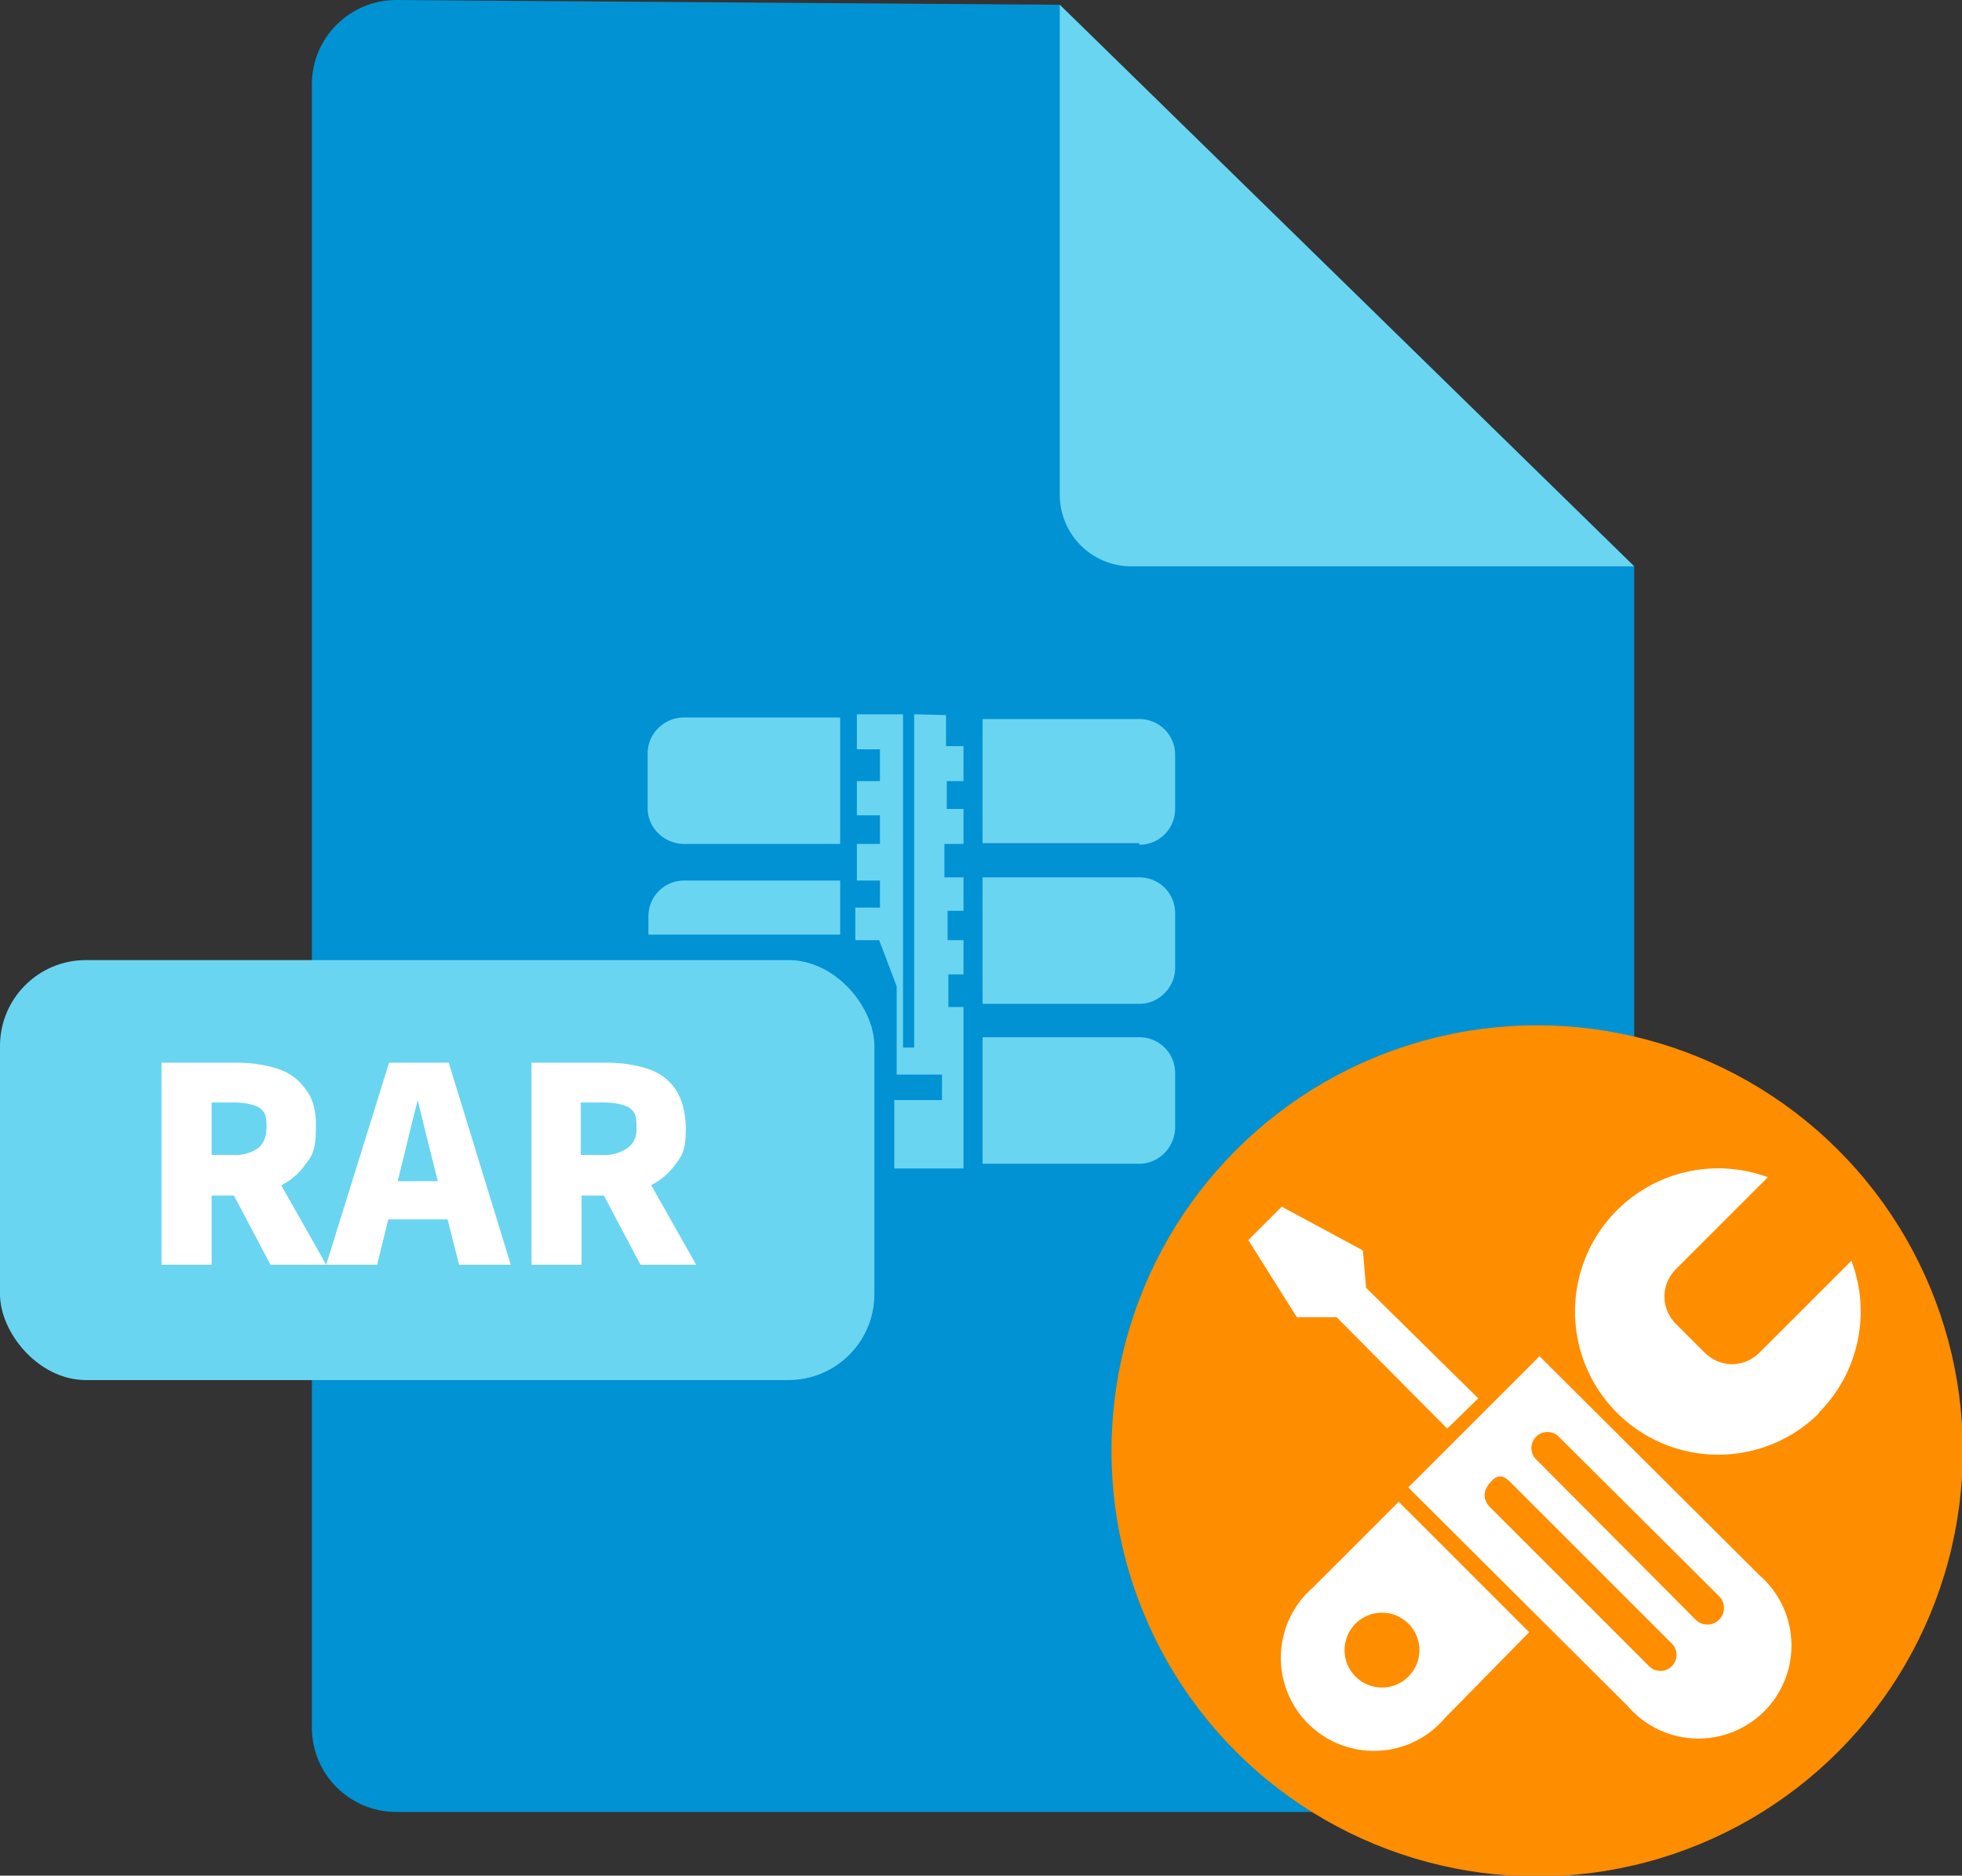
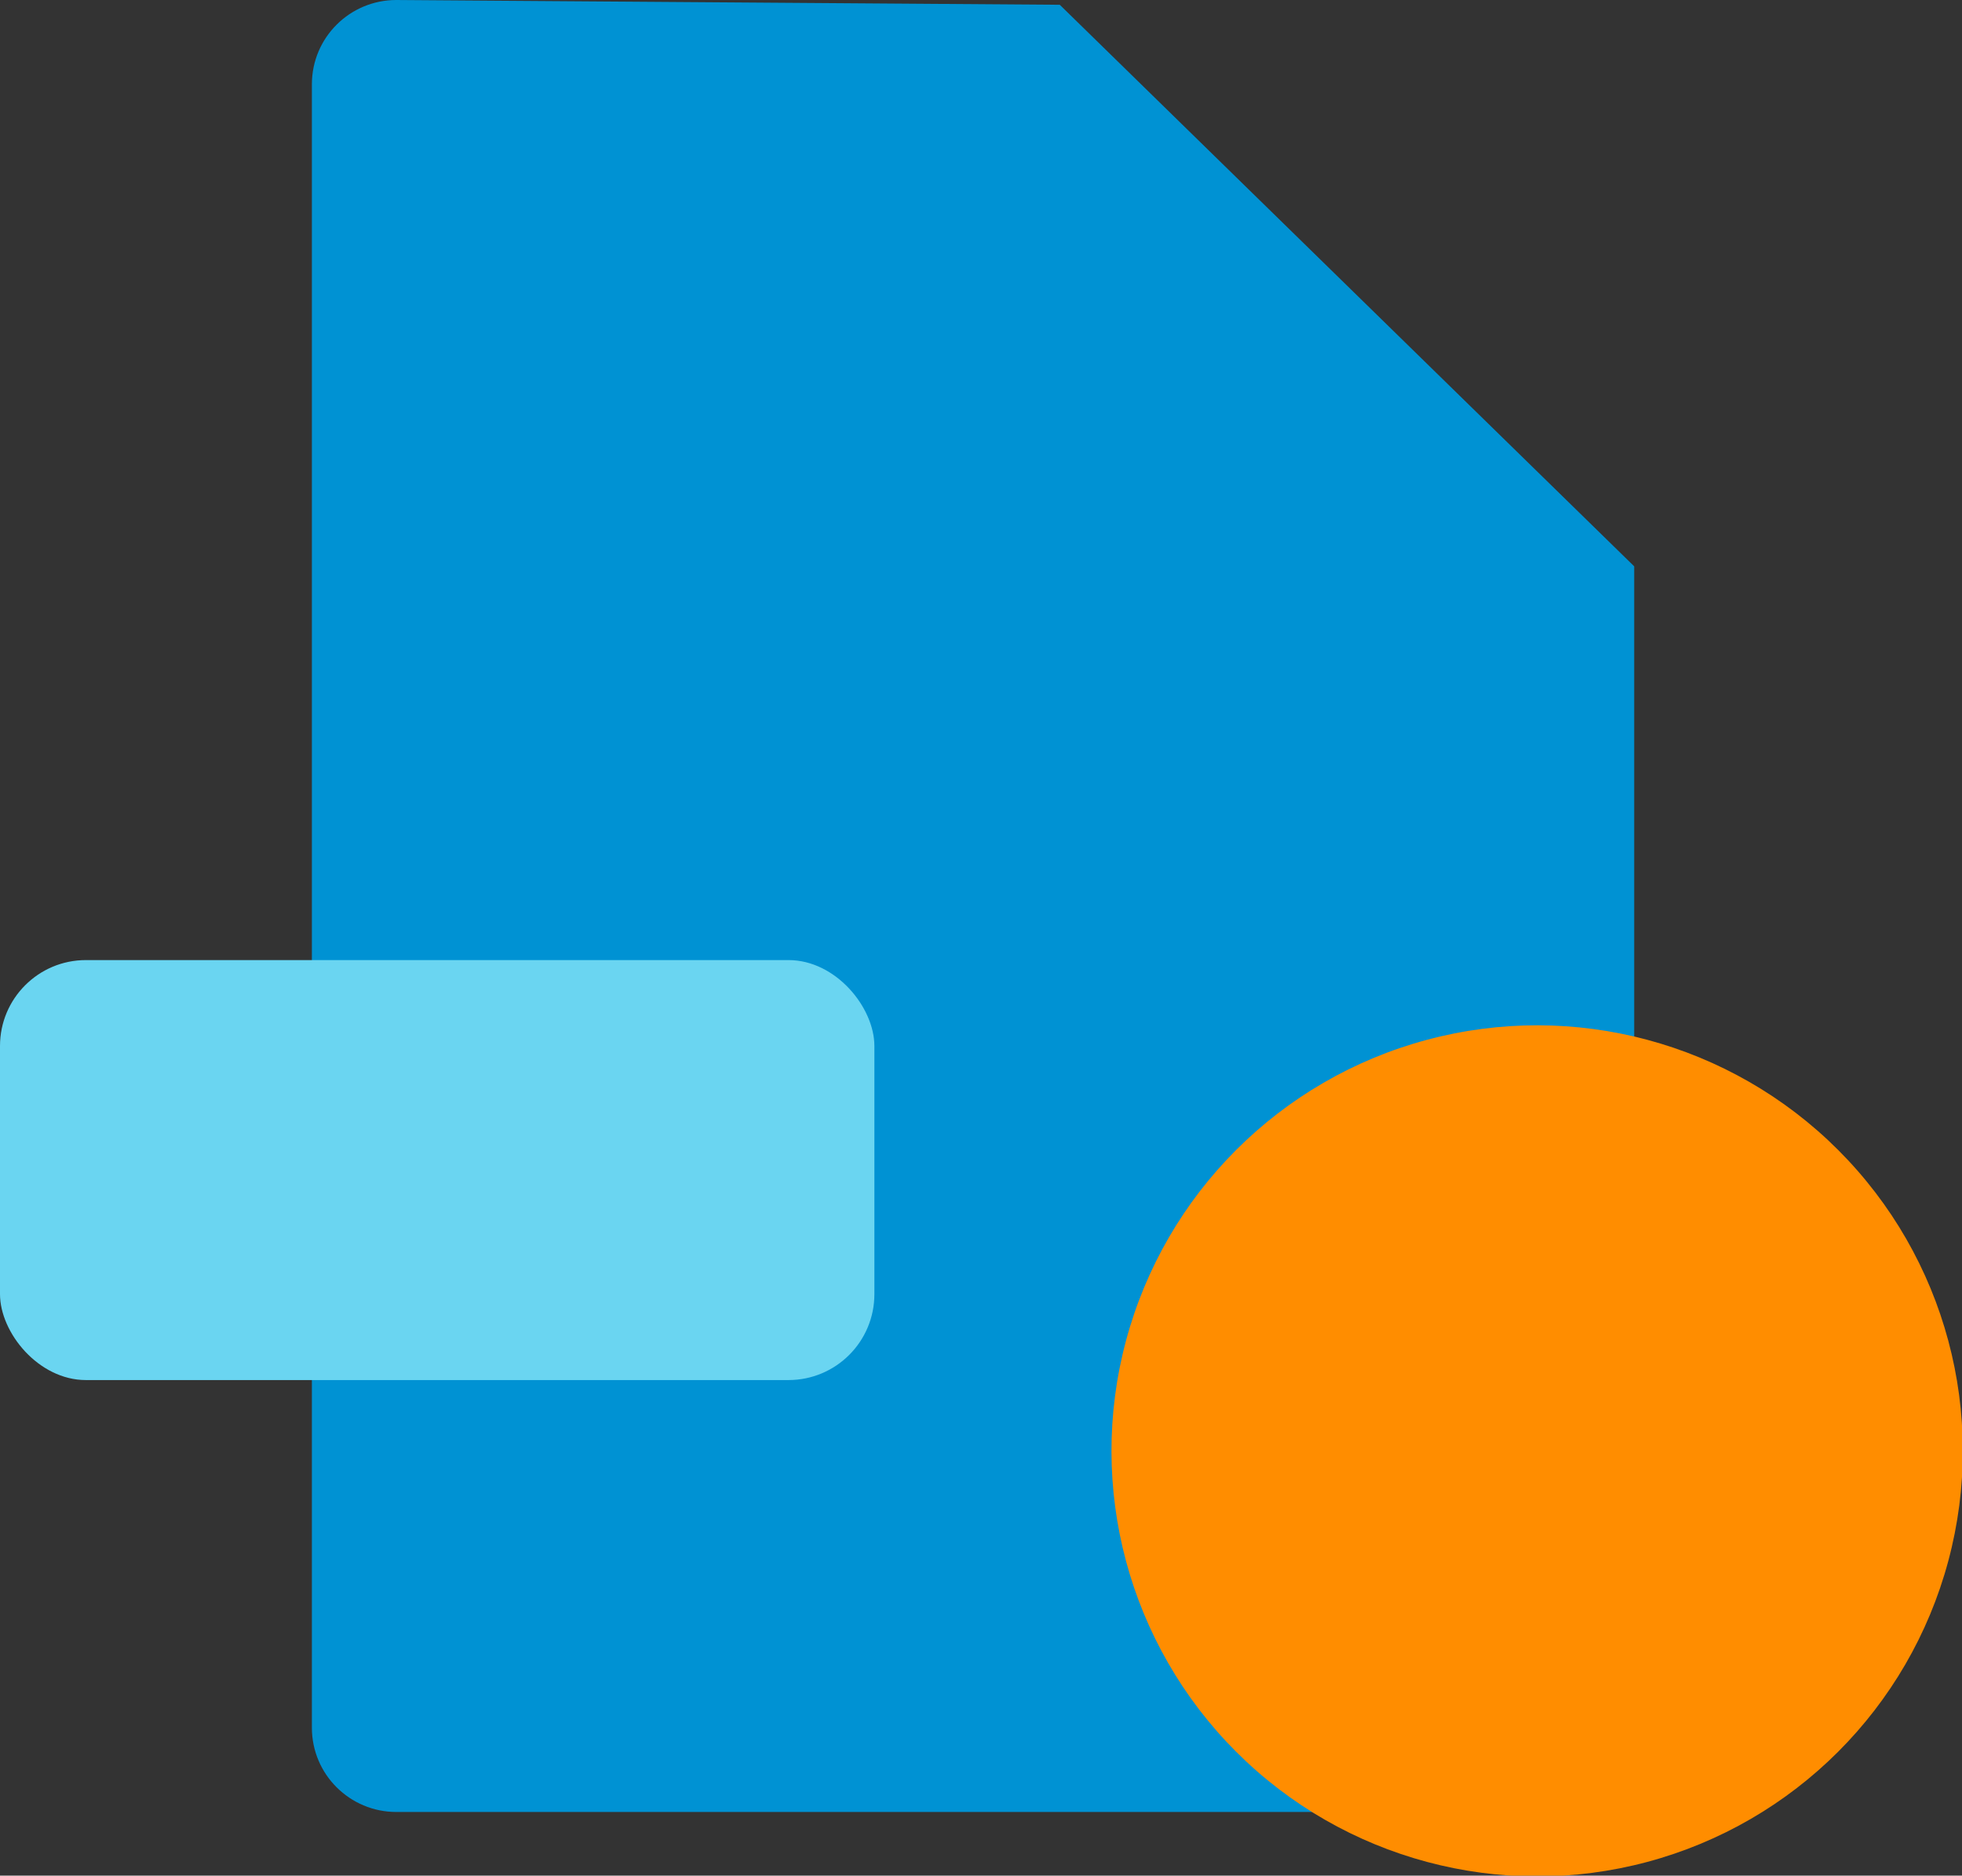
<svg xmlns="http://www.w3.org/2000/svg" viewBox="0 0 246.6 235.8">
  <rect x="0" y="0" width="246.6" height="235.8" fill="#333333" stroke="none" />
  <path d="M133.2.6 49.8 0C44 0 39.2 4.7 39.2 10.6v206.6c0 5.9 4.8 10.6 10.6 10.6h155.6V71.2z" fill="#0092d3" />
-   <path d="M133.2.6v61.7a9 9 0 0 0 8.9 8.9h63.3zM86 90.2h19.6v15.9H86c-2.5 0-4.6-2-4.6-4.5v-6.9c0-2.4 2-4.5 4.6-4.5m57.2 15.8h-19.7V90.4h19.7c2.5 0 4.5 2 4.5 4.5v6.8c0 2.5-2 4.5-4.5 4.5m0 20h-19.7v-15.9h19.7c2.5 0 4.5 2 4.5 4.5v6.9c0 2.4-2 4.5-4.5 4.5m0 20.1h-19.7v-15.9h19.7c2.5 0 4.5 2 4.5 4.5v6.8c0 2.5-2 4.6-4.5 4.6m-37.6-35.6v6.8H81.5v-2.3c0-2.5 2-4.5 4.5-4.5zm7.9-20.9h-5.8v4.4h2.9v4h-2.9v4.3h2.9v3.6h-2.9v4.6h2.9v3.4h-3.1v4.1h3l2.2 5.8v11.1h5.7v3.2h-6v8.6h8.7v-20.3h-1.9v-4.1h1.9v-4.3h-2v-3.7h2v-4.2h-2.4v-4.2h2.4v-4.4H119v-3.5h2.1v-4.4h-2.2v-3.9l-4-.1v41.9h-1.4z" fill="#6ad5f1" />
  <rect y="120.7" width="109.9" height="52.8" rx="10.8" ry="10.8" fill="#6ad5f1" />
  <circle cx="193.2" cy="182.4" r="53.5" transform="rotate(-45 193.2 182.4)" fill="#ff8d00" />
-   <path d="M20.3 159v-25.4h9.4q2.7 0 5 .7t3.6 2.5q1.5 1.8 1.4 4.9c0 3.1-.5 3.6-1.4 4.8a8 8 0 0 1-3.6 2.8q-2.3 1-5 1h-3.1v8.7zm6.3-13.8h2.7a5 5 0 0 0 3.2-.9q1-.9 1-2.6c0-1.7-.3-2-1-2.5q-1.2-.6-3.2-.6h-2.7zM34 159l-5.5-10.4 4.3-4.1L41 159zm7 0 7.9-25.4h7.5l7.8 25.4h-6.5l-3.2-12.6-1-4-1-4.1-1 4-1 4.1-3.1 12.6zm5.4-5.7v-4.8h12.3v4.8zm20.4 5.7v-25.4h9.4q2.7 0 5 .7t3.6 2.5 1.4 4.9c0 3.1-.5 3.6-1.4 4.8a8 8 0 0 1-3.7 2.8q-2.2 1-5 1h-3v8.7zm6.2-13.8h2.7a5 5 0 0 0 3.2-.9q1.2-.9 1.1-2.6c0-1.7-.3-2-1-2.5q-1.2-.6-3.3-.6H73zm7.5 13.8L75 148.6l4.3-4.1 8.2 14.5zm95.3 29.8L165 199.6a11.7 11.7 0 1 0 16.6 16.4l10.6-10.8zm-5.4 22a4.7 4.7 0 1 1 6.6-6.7 4.7 4.7 0 0 1-6.6 6.7M177 187l27.6 27.5a11.7 11.7 0 1 0 16.5-16.5l-27.6-27.5zm33.1 19.6a2 2 0 0 1-2.8 2.9l-20.1-20.1q-1.2-1.4 0-2.9c1.2-1.5 2-.8 2.8 0zm6-5.9a2 2 0 0 1-3 2.9l-20-20.1a2 2 0 0 1 0-2.9 2 2 0 0 1 2.8 0zm12.5-23a18 18 0 1 1-6.4-29.7l-11.5 11.5c-2 2-2 5 0 7l3.5 3.5c2 2 5 2 7 0l11.5-11.5a18 18 0 0 1-4.1 19.1Zm-67.5-26-4.2 4.2 6.1 9.7h5l13.9 14 3.9-3.8-14.1-13.9-.4-4.7z" fill="#fff" />
</svg>